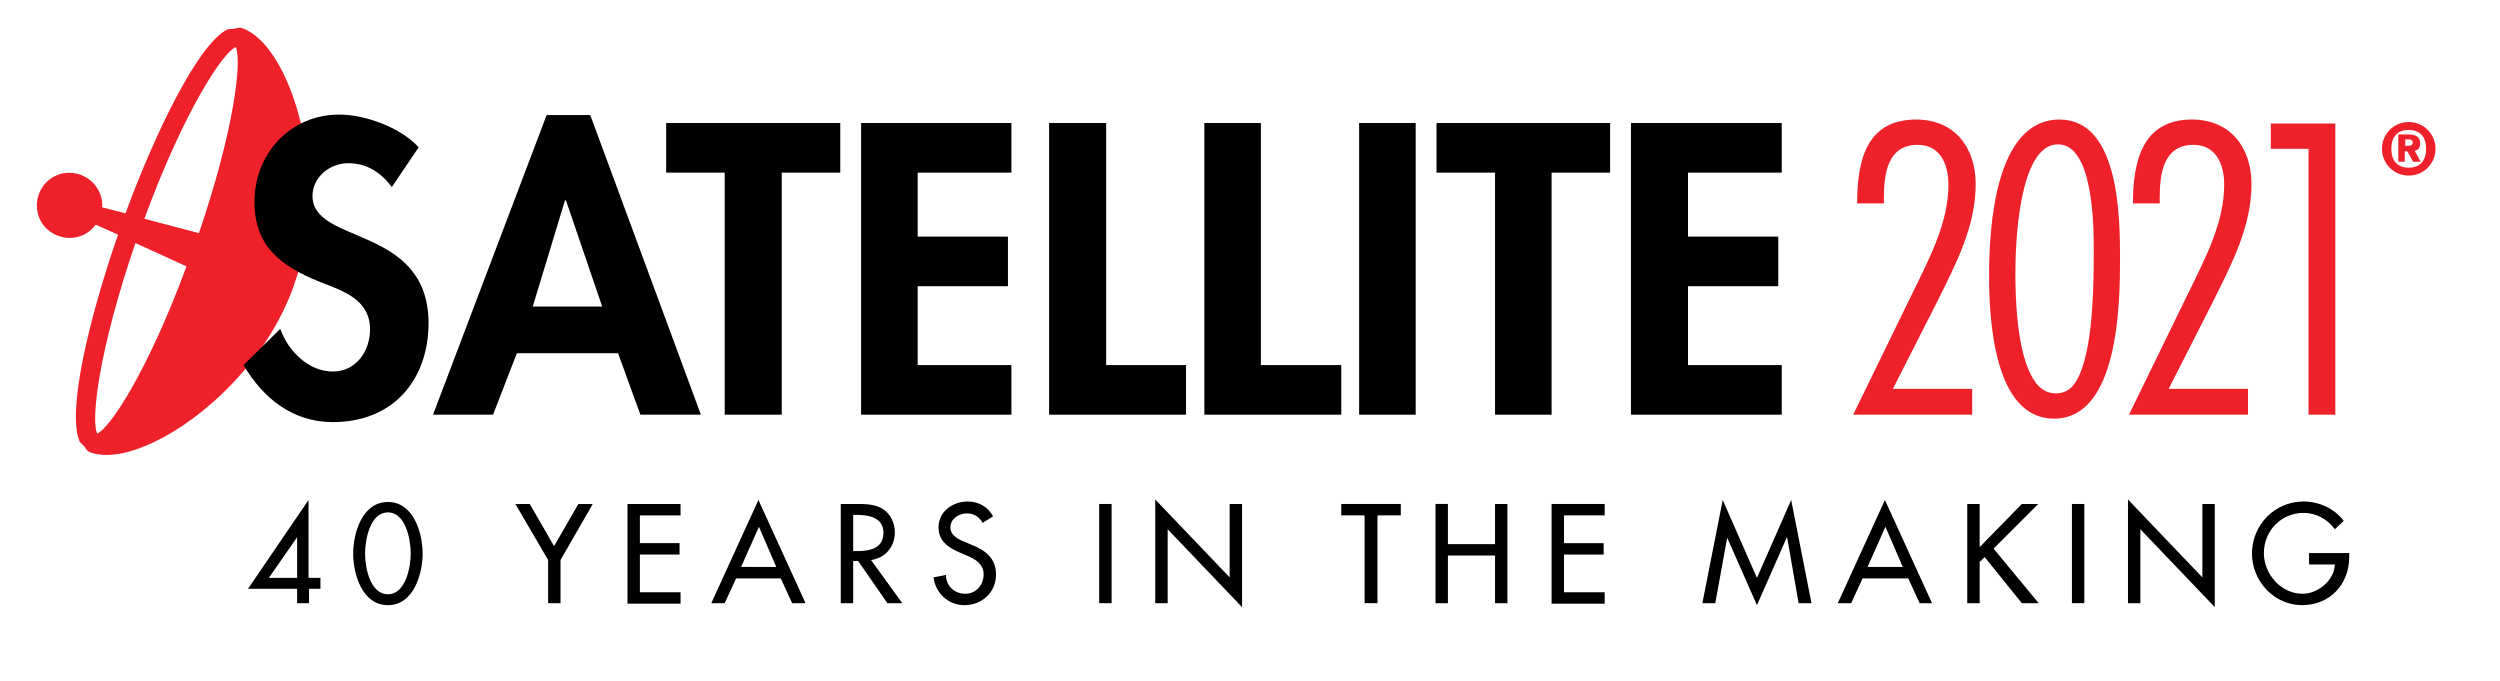
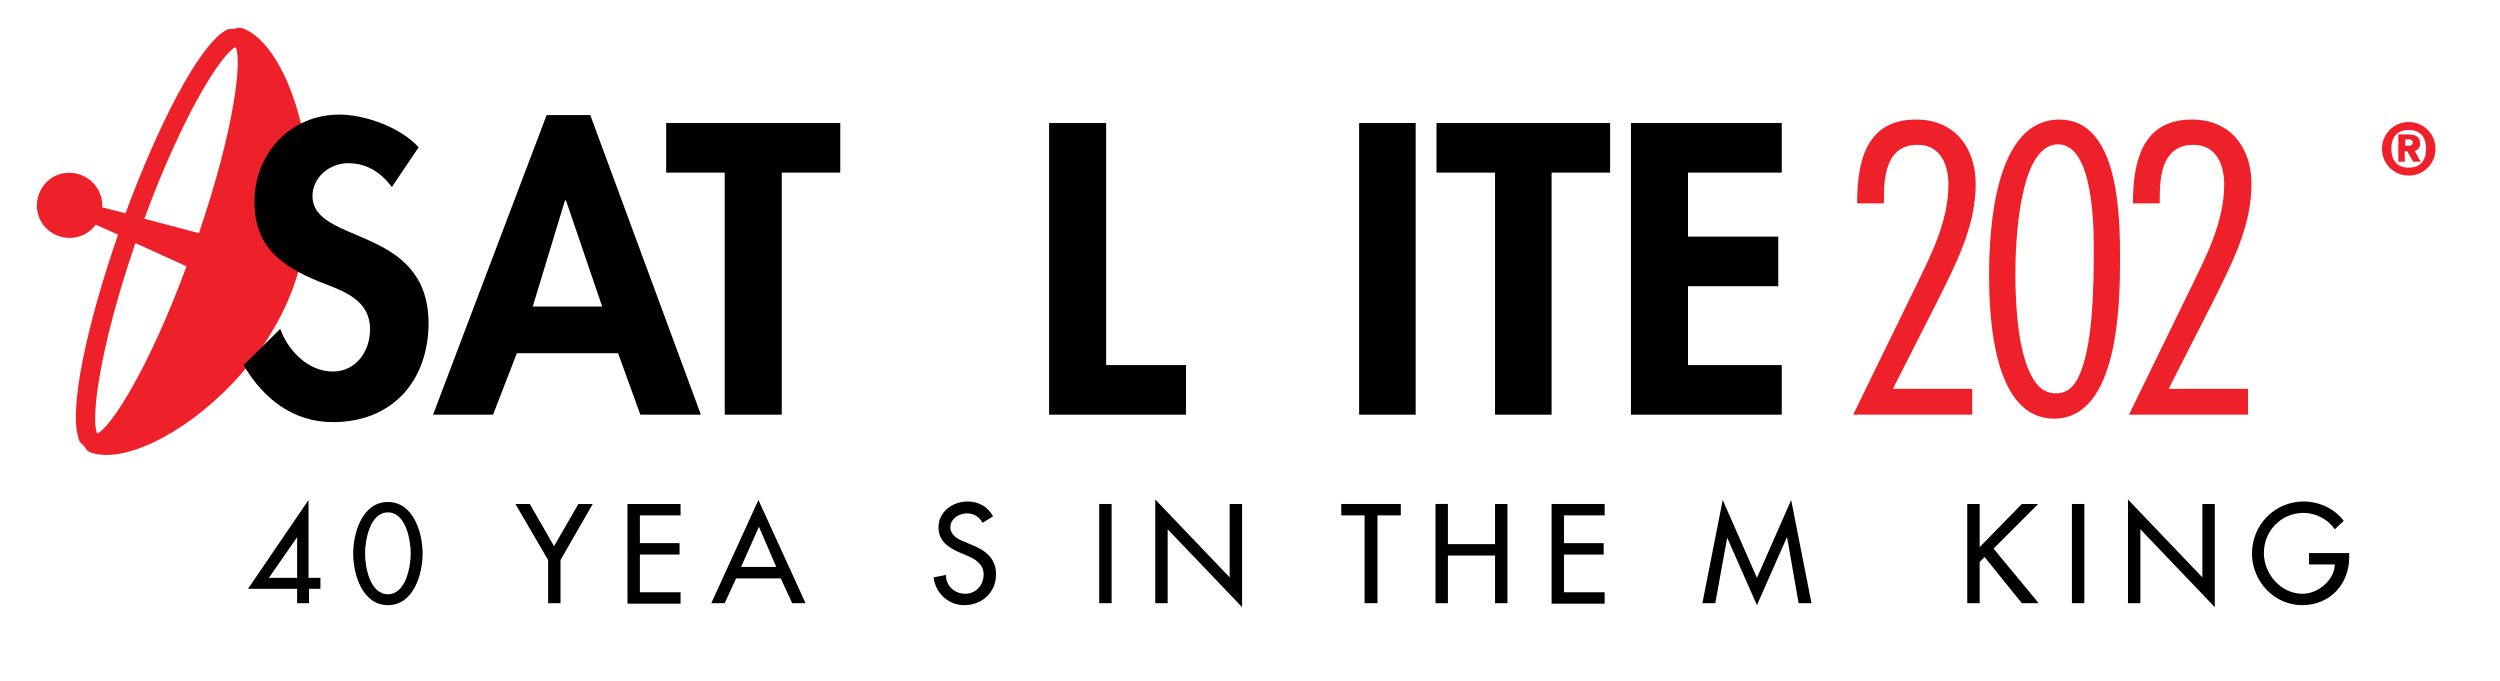
<svg xmlns="http://www.w3.org/2000/svg" version="1.1" id="Layer_1" x="0px" y="0px" viewBox="0 0 504 137.2" enable-background="new 0 0 504 137.2" xml:space="preserve">
  <g>
    <path fill="#EE212B" d="M48.9,5.7L48.9,5.7L48.9,5.7c-0.6-0.2-1.1-0.1-1.6,0.1l-1.4,0.1c-5.8,2.8-14.4,20.3-20.6,37.1l-4.7-1.2   c0.1-1.3-0.2-2.5-0.9-3.7c-1.8-3.1-5.9-4.2-9-2.4c-3.1,1.8-4.2,5.9-2.4,9c1.8,3.1,5.9,4.2,9,2.4c0.8-0.5,1.5-1.1,2-1.8l4.5,2   c-5.9,17-10.4,35.9-7.7,41.8l1,1c0.2,0.5,0.6,0.9,1.1,1.1c4,1.4,9.1-0.3,12.7-2c10.2-4.8,22.9-16.4,28.3-31.5   C67.1,35.6,58.5,9.1,48.9,5.7z M19.6,87.4c-1.3-2.5,0.2-16.5,7.7-38.4l10.3,4.7C29.8,74.8,22.2,86.3,19.6,87.4z M40.1,47l-11-2.9   c8-21.7,15.8-33.5,18.4-34.6C48.8,11.9,47.4,25.6,40.1,47z" />
    <g>
      <polygon points="359.2,34.8 359.2,24.8 328.8,24.8 328.8,83.6 359.2,83.6 359.2,73.6 340.3,73.6 340.3,57.7 358.5,57.7     358.5,47.7 340.3,47.7 340.3,34.8   " />
      <polygon points="289.6,34.8 301.4,34.8 301.4,83.6 312.8,83.6 312.8,34.8 324.6,34.8 324.6,24.8 289.6,24.8   " />
      <polygon points="134.3,34.8 146.1,34.8 146.1,83.6 157.6,83.6 157.6,34.8 169.4,34.8 169.4,24.8 134.3,24.8   " />
      <path d="M63,39.5c0-3.8,3.5-6.6,7.2-6.6c3.8,0,6.6,1.9,8.8,4.8l5.4-8c-3.6-4-10.8-6.6-16-6.6c-9.9,0-17.1,7.9-17.1,17.6    c0,9.1,5.5,13,13.1,16.1c4.6,1.8,10.2,3.5,10.2,9.6c0,4.5-2.9,8.5-7.5,8.5c-4.9,0-9-4.1-10.6-8.6l-7.4,7.3c4,6.8,10,11.5,18,11.5    c12,0,19.3-8.3,19.3-20.1C86.2,45.3,63,49.4,63,39.5z" />
      <path d="M110.2,23.2L87.3,83.6h12.1l4.8-12.4h20.4l4.5,12.4h12.2L119,23.2H110.2z M107.4,61.8l6.5-21.4h0.2l7.3,21.4H107.4z" />
-       <polygon points="254.2,24.8 242.8,24.8 242.8,83.6 270.4,83.6 270.4,73.6 254.2,73.6   " />
      <rect x="274" y="24.8" width="11.4" height="58.8" />
-       <polygon points="173.6,83.6 203.9,83.6 203.9,73.6 185,73.6 185,57.7 203.2,57.7 203.2,47.7 185,47.7 185,34.8 203.9,34.8     203.9,24.8 173.6,24.8   " />
      <polygon points="223,24.8 211.5,24.8 211.5,83.6 239.1,83.6 239.1,73.6 223,73.6   " />
    </g>
  </g>
  <path fill="#EE212B" d="M485.6,29.4c0.5,0,0.8-0.2,0.8-0.7c0-0.4-0.3-0.6-0.8-0.6h-0.7v1.3H485.6z M483.6,27.1h1.8  c1.5,0,2.5,0.4,2.5,1.8c0,1.1-0.6,1.4-1.1,1.5l1.2,2.2h-1.5l-1.2-2.1h-0.5v2.1h-1.3V27.1z M485.6,33.8c2.2,0,3.5-1.3,3.5-3.8  c0-2.5-1.3-3.8-3.5-3.8c-2.2,0-3.5,1.3-3.5,3.8C482.1,32.5,483.4,33.8,485.6,33.8 M485.6,24.6c3,0,5.4,2.4,5.4,5.4  c0,3-2.4,5.4-5.4,5.4c-3,0-5.4-2.4-5.4-5.4C480.2,27,482.6,24.6,485.6,24.6" />
  <g>
    <path fill="#EE212B" d="M386.3,24.1c7.7,0,12,5.6,12,13c0,8.6-4,16.1-7.7,23.6l-9,17.7h16v5.2h-24l12.1-24.8   c3.3-6.8,7.1-13.9,7.1-21.6c0-4-1.6-8-6.2-8c-6.1,0-6.8,5.9-6.8,10.7v1.1h-5.4C374.4,32.5,376.2,24.1,386.3,24.1z" />
    <path fill="#EE212B" d="M414.1,84.4c-12.2,0-13.1-20.2-13.1-28.9c0-9.3,1.1-31.4,14.2-31.4c12.1,0,12.2,19.8,12.2,28.2   C427.4,61.2,427.1,84.4,414.1,84.4z M414.9,29.1c-8,0-8.6,20.4-8.6,26c0,5.7,0.4,14,2.6,19.3c1.1,2.6,2.6,4.9,5.6,4.9   c2.8,0,4.1-2.1,5-4.4c2.5-6.4,2.6-17.6,2.6-24.6C422.1,45.5,422,29.1,414.9,29.1z" />
    <path fill="#EE212B" d="M441.9,24.1c7.7,0,12,5.6,12,13c0,8.6-4,16.1-7.7,23.6l-9,17.7h16v5.2h-24l12.1-24.8   c3.3-6.8,7.1-13.9,7.1-21.6c0-4-1.6-8-6.2-8c-6.1,0-6.8,5.9-6.8,10.7v1.1H430C430,32.5,431.9,24.1,441.9,24.1z" />
-     <path fill="#EE212B" d="M465.4,83.6V30h-7.6v-5.1h13v58.7H465.4z" />
  </g>
  <g>
    <path d="M64.6,116.5v2.2h-2.3v2.9h-2.4v-2.9h-9.9l12.2-17.9v15.7H64.6z M59.9,108.3L59.9,108.3l-5.7,8.2h5.7V108.3z" />
    <path d="M71.2,111.6c0-4.1,1.8-10.4,7-10.4s7,6.3,7,10.4c0,4.1-1.8,10.4-7,10.4C73,122,71.2,115.7,71.2,111.6z M73.6,111.6   c0,2.8,1,8.2,4.6,8.2s4.6-5.5,4.6-8.2c0-2.8-1-8.3-4.6-8.3S73.6,108.8,73.6,111.6z" />
    <path d="M103.9,101.6h2.9l4.9,8.5l4.9-8.5h2.9l-6.5,11.3v8.7h-2.5v-8.7L103.9,101.6z" />
    <path d="M126.5,101.6h10.7v2.3H129v5.6h8v2.3h-8v7.6h8.2v2.3h-10.7V101.6z" />
    <path d="M148.4,116.6l-2.3,5h-2.7l9.5-20.8l9.5,20.8h-2.7l-2.3-5H148.4z M153,106.2l-3.6,8.1h7.1L153,106.2z" />
-     <path d="M181.9,121.6h-3l-5.9-8.5h-1v8.5h-2.5v-20h3c1.8,0,3.7,0,5.3,0.9c1.7,1,2.6,2.9,2.6,4.8c0,2.9-1.9,5.2-4.8,5.6L181.9,121.6   z M172,111.1h0.8c2.5,0,5.3-0.5,5.3-3.7c0-3.1-3-3.6-5.4-3.6H172V111.1z" />
    <path d="M198.1,105.4c-0.7-1.2-1.7-1.9-3.2-1.9c-1.6,0-3.3,1.1-3.3,2.8c0,1.6,1.5,2.4,2.8,2.9l1.4,0.6c2.8,1.1,5,2.7,5,6   c0,3.6-2.8,6.2-6.4,6.2c-3.2,0-5.8-2.4-6.2-5.6l2.5-0.5c0,2.2,1.7,3.8,3.9,3.8s3.7-1.8,3.7-3.9c0-2.1-1.7-3.1-3.4-3.8l-1.4-0.6   c-2.3-1-4.3-2.3-4.3-5.1c0-3.2,2.9-5.2,5.9-5.2c2.2,0,4.1,1.1,5.1,3L198.1,105.4z" />
    <path d="M224.1,121.6h-2.5v-20h2.5V121.6z" />
    <path d="M232.9,100.7l15,15.7v-14.8h2.5v20.8l-15-15.7v14.9h-2.5V100.7z" />
    <path d="M277.6,121.6h-2.5v-17.7h-4.7v-2.3h12v2.3h-4.7V121.6z" />
    <path d="M301.4,109.7v-8.1h2.5v20h-2.5V112h-9.5v9.6h-2.5v-20h2.5v8.1H301.4z" />
    <path d="M312.8,101.6h10.7v2.3h-8.2v5.6h8v2.3h-8v7.6h8.2v2.3h-10.7V101.6z" />
    <path d="M348.2,108.4L348.2,108.4l-2.4,13.2h-2.6l4.1-20.8l6.9,15.7l6.9-15.7l4.1,20.8h-2.6l-2.3-13.2h-0.1l-6,13.6L348.2,108.4z" />
-     <path d="M375.5,116.6l-2.3,5h-2.7l9.5-20.8l9.5,20.8H387l-2.3-5H375.5z M380.1,106.2l-3.6,8.1h7.1L380.1,106.2z" />
    <path d="M407.6,101.6h3.3l-9,9l9.1,11h-3.4l-7.5-9.3l-1,1v8.3h-2.5v-20h2.5v8.7L407.6,101.6z" />
    <path d="M420.2,121.6h-2.5v-20h2.5V121.6z" />
    <path d="M429,100.7l15,15.7v-14.8h2.5v20.8l-15-15.7v14.9H429V100.7z" />
    <path d="M473.6,111.5v0.8c0,5.5-3.9,9.7-9.5,9.7s-10.1-4.8-10.1-10.4c0-5.8,4.6-10.5,10.4-10.5c3.1,0,6.2,1.4,8.1,3.9l-1.8,1.7   c-1.4-2-3.8-3.3-6.3-3.3c-4.5,0-8,3.6-8,8.1c0,4.2,3.4,8.2,7.8,8.2c3.1,0,6.4-2.7,6.5-5.9h-5.2v-2.3H473.6z" />
  </g>
</svg>